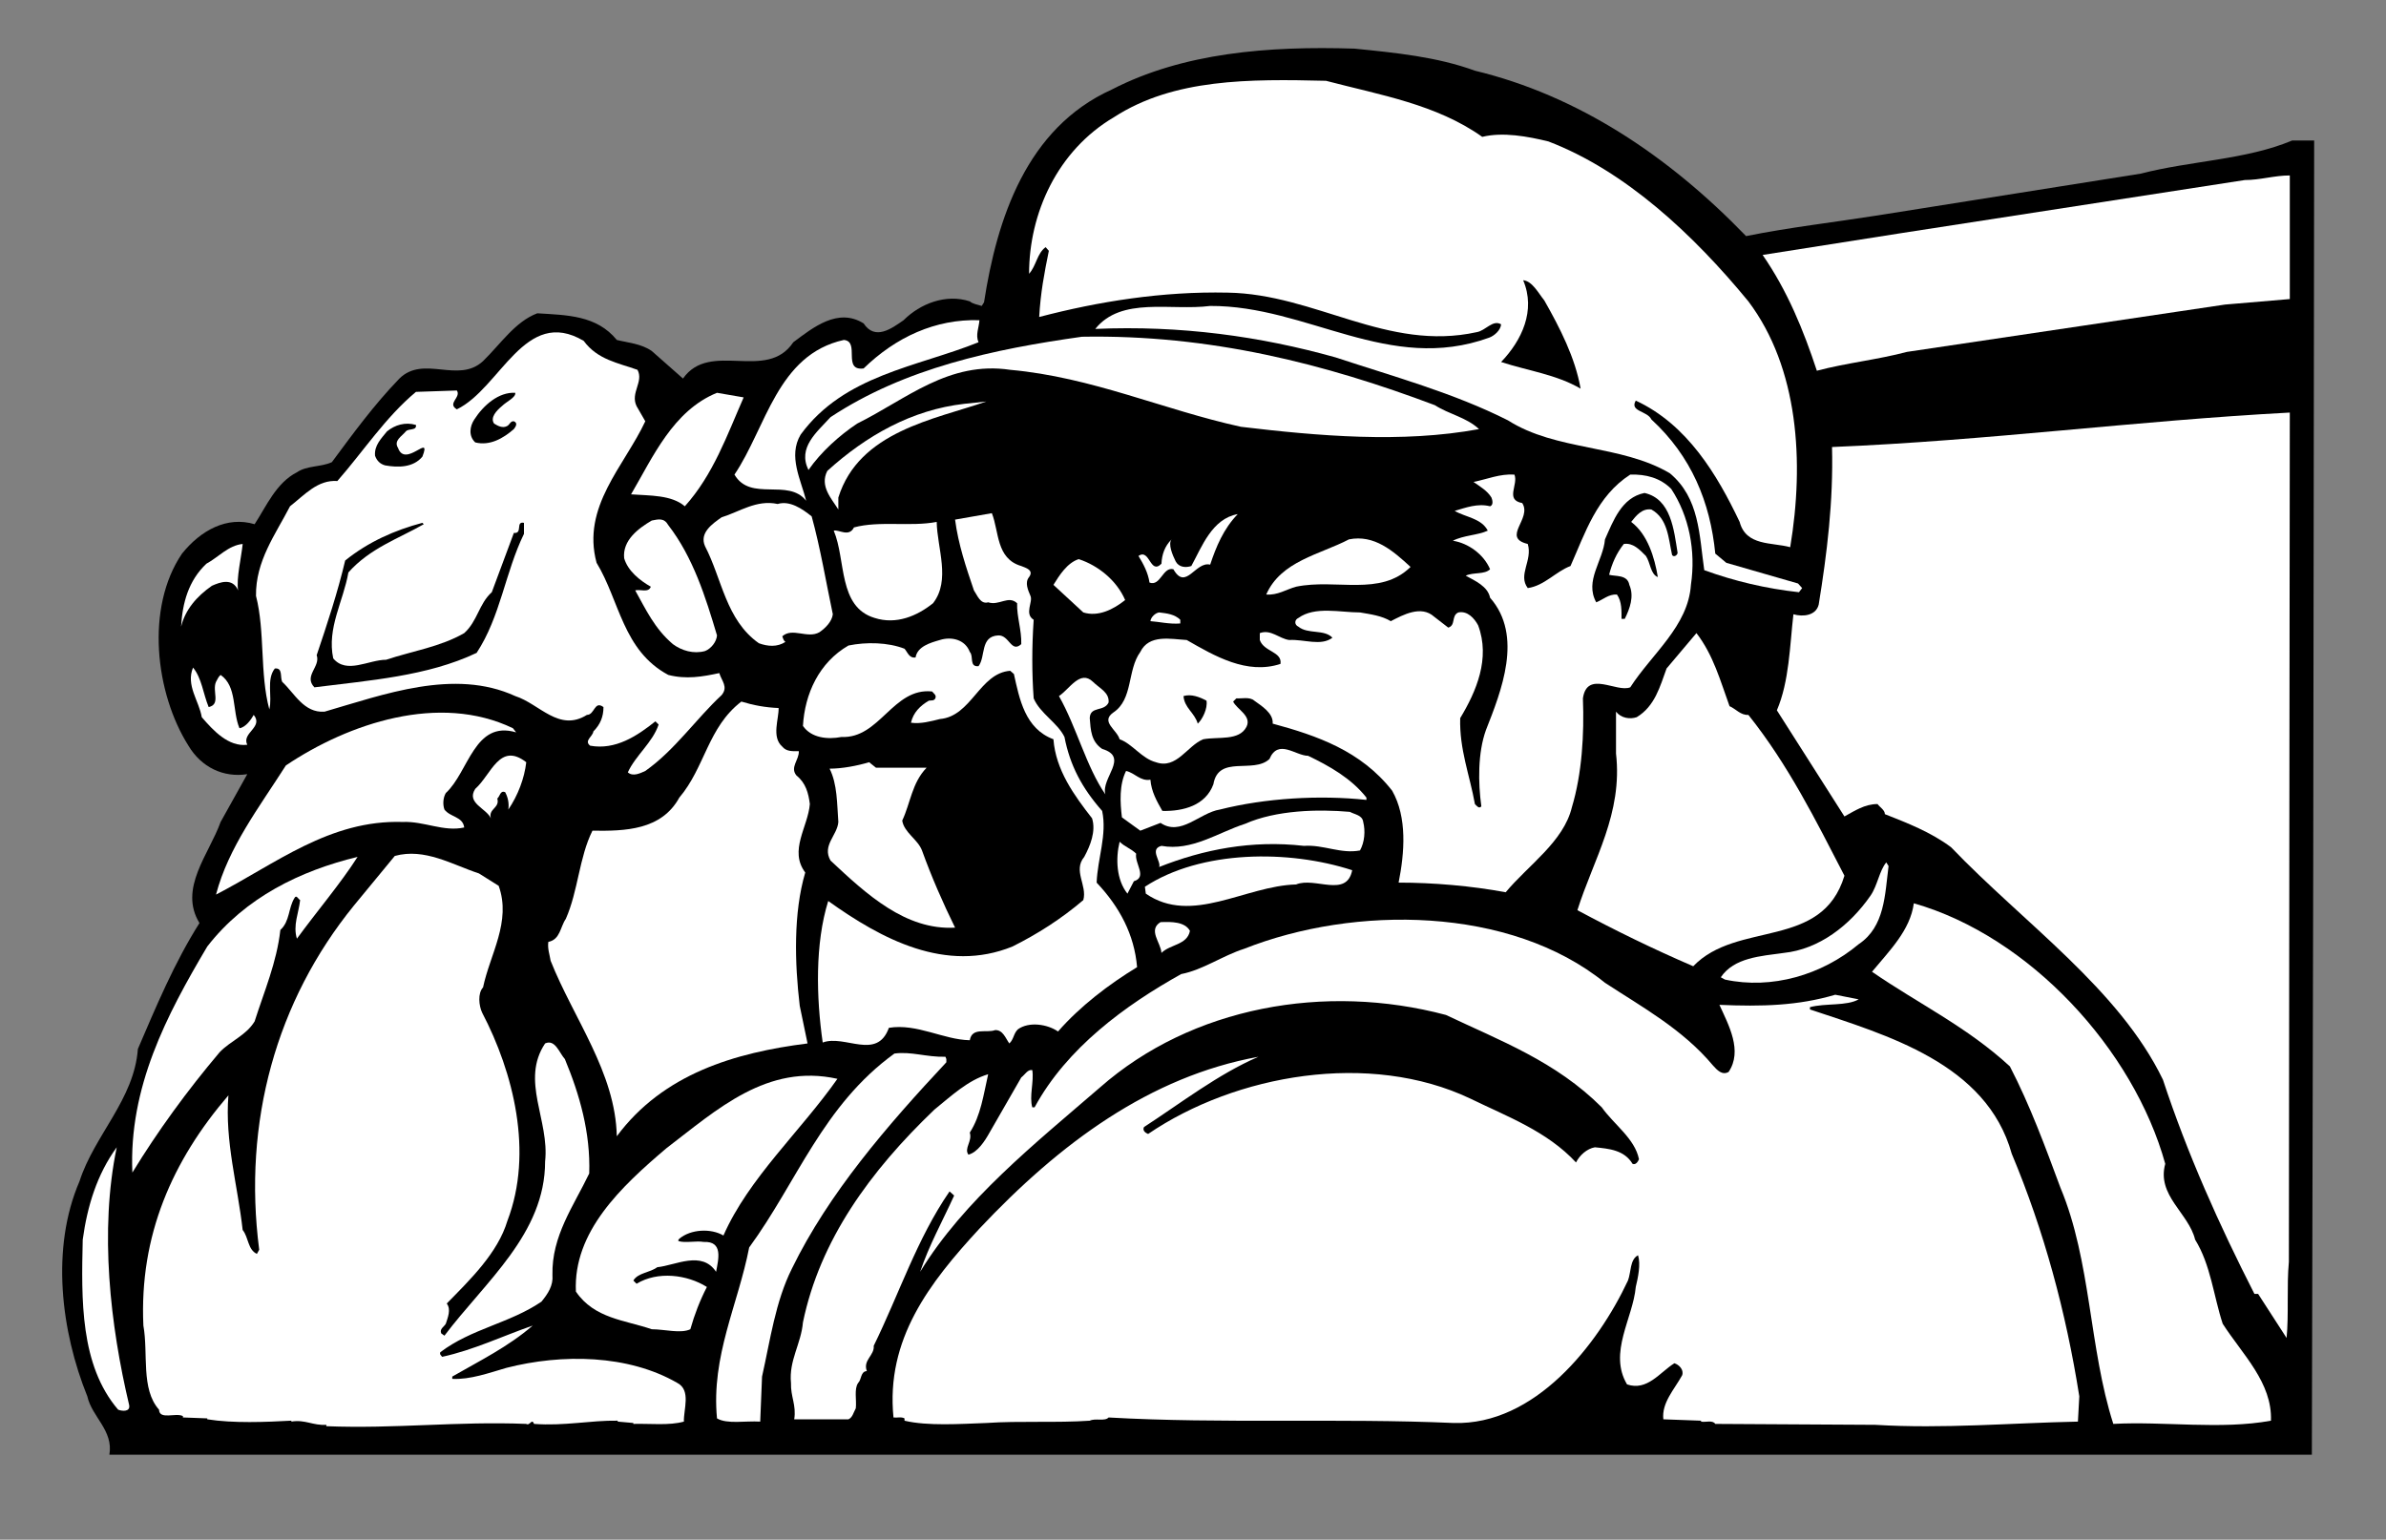
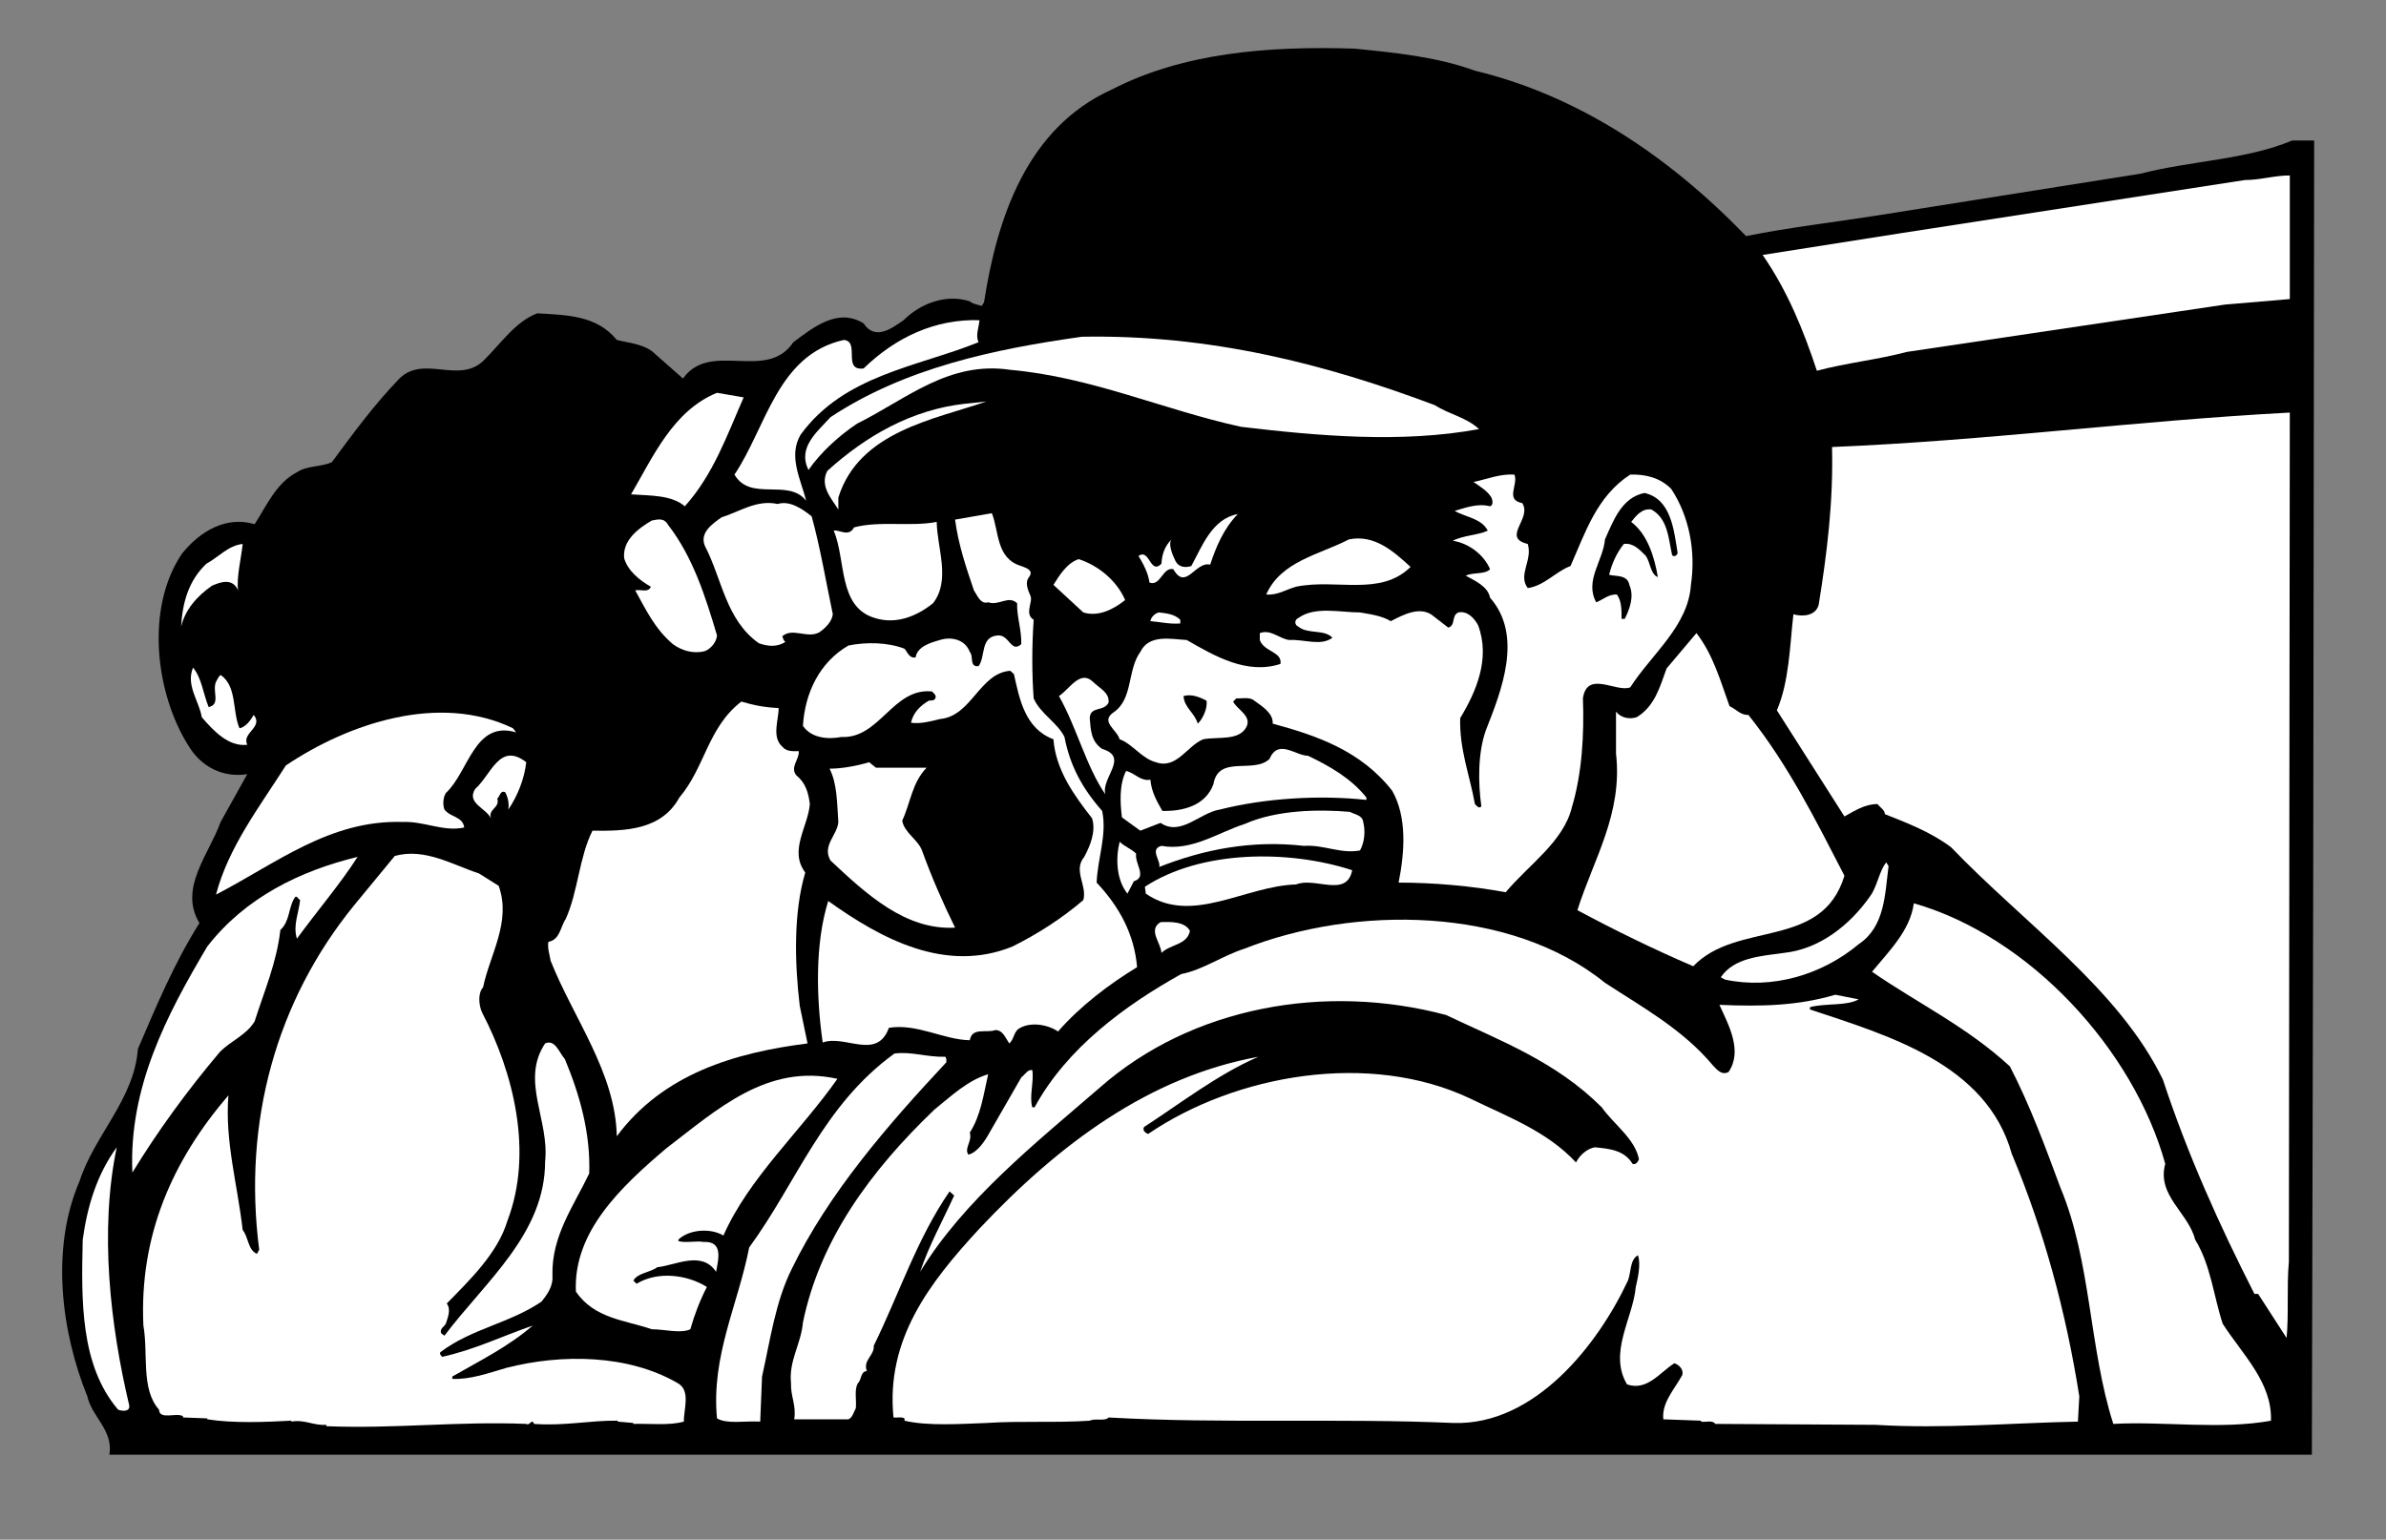
<svg xmlns="http://www.w3.org/2000/svg" viewBox="0 0 692 446.667" height="446.667" width="692" xml:space="preserve" id="svg2" version="1.1">
  <rect x="0" y="0" width="692" height="446.667" fill="#808080" stroke="none" />
  <defs id="defs6" />
  <g transform="matrix(1.333,0,0,-1.333,0,446.667)" id="g10">
    <g transform="scale(0.1)" id="g12">
      <path id="path14" style="fill:#000000;fill-opacity:1;fill-rule:nonzero;stroke:none" d="m 3209,3197 c 224,-54 421,-185 590,-360 94,19 191,30 286,45 l 573,91 c 108,28 229,30 329,72 h 48 l -2,-1567 -3,-1293 H 238 c 9,53 -38,82 -48,127 -57,141 -80,322 -17,468 32,100 119,178 127,288 40,93 79,187 134,274 -46,75 21,150 46,220 l 58,104 c -52,-8 -100,15 -128,62 -72,114 -94,300 -14,418 41,51 98,82 158,64 26,40 47,90 92,113 22,15 52,11 76,22 46,62 91,124 147,182 53,52 128,-12 182,38 38,37 70,86 118,104 64,-4 129,-4 173,-58 24,-6 53,-8 76,-24 l 68,-60 c 59,84 182,-8 240,79 43,32 97,76 153,41 25,-38 61,-11 87,7 36,36 92,58 144,41 7,-6 17,-7 26,-10 l 5,8 c 28,181 92,379 278,463 155,80 340,95 528,89 90,-9 180,-18 262,-48" />
-       <path id="path16" style="fill:#ffffff;fill-opacity:1;fill-rule:nonzero;stroke:none" d="m 3225,3053 c 45,11 99,1 144,-10 167,-64 315,-202 435,-348 109,-145 122,-349 91,-535 -40,11 -96,2 -110,55 -49,103 -114,212 -226,264 -14,-24 25,-22 34,-41 87,-80 128,-180 139,-292 l 24,-20 156,-45 9,-10 -7,-9 c -72,8 -140,24 -206,48 -11,76 -10,157 -75,211 -107,63 -247,48 -352,115 -119,60 -248,95 -375,137 -164,46 -337,70 -523,62 57,71 164,39 250,50 212,1 389,-148 607,-69 11,4 25,16 26,29 -18,11 -34,-14 -53,-17 -195,-43 -351,83 -542,86 -142,3 -280,-19 -410,-53 3,53 11,95 21,144 l -7,8 c -19,-14 -20,-40 -36,-58 0,131 61,268 185,341 130,84 294,83 461,79 118,-31 240,-51 340,-122" />
      <path id="path18" style="fill:#ffffff;fill-opacity:1;fill-rule:nonzero;stroke:none" d="m 4982,2700 -141,-12 -692,-103 c -64,-17 -132,-24 -196,-41 -29,88 -64,174 -118,252 l 305,48 744,115 c 34,0 64,10 98,10 v -269" />
      <path id="path20" style="fill:#000000;fill-opacity:1;fill-rule:nonzero;stroke:none" d="m 3439,2505 c -53,31 -115,39 -173,58 45,47 76,112 48,178 20,-2 33,-28 46,-44 34,-60 67,-124 79,-192" />
      <path id="path22" style="fill:#ffffff;fill-opacity:1;fill-rule:nonzero;stroke:none" d="m 2131,2654 c -1,-16 -9,-32 -2,-48 -134,-54 -292,-71 -387,-201 -28,-47 1,-99 12,-144 -39,50 -121,-3 -156,57 69,102 93,261 238,293 36,-3 -4,-68 43,-62 70,68 156,108 252,105" />
-       <path id="path24" style="fill:#ffffff;fill-opacity:1;fill-rule:nonzero;stroke:none" d="m 1387,2546 c 14,-26 -16,-50 -2,-79 l 19,-33 c -46,-98 -139,-186 -106,-308 50,-82 57,-191 156,-244 39,-10 74,-4 111,4 5,-17 20,-30 5,-48 -55,-51 -102,-120 -166,-165 -11,-5 -27,-13 -38,-3 17,37 54,65 67,104 l -7,7 c -40,-32 -87,-63 -142,-53 -14,11 6,20 7,31 15,15 22,32 22,53 -20,15 -19,-17 -36,-17 -61,-38 -103,24 -156,41 -133,61 -287,3 -415,-34 -45,-3 -65,40 -92,65 -5,10 2,31 -16,29 -19,-24 -5,-61 -12,-89 -21,78 -9,169 -29,247 -1,76 42,133 74,195 32,25 60,58 103,55 57,65 104,138 171,194 l 89,3 c 10,-15 -22,-28 0,-41 95,46 148,225 276,149 30,-41 75,-48 117,-63" />
      <path id="path26" style="fill:#ffffff;fill-opacity:1;fill-rule:nonzero;stroke:none" d="m 3122,2469 c 31,-20 68,-26 96,-52 -168,-31 -350,-15 -518,5 -169,37 -324,108 -502,124 -134,20 -226,-64 -333,-117 -39,-26 -79,-62 -106,-101 -24,49 18,82 48,115 162,107 355,148 547,175 279,5 529,-59 768,-149" />
      <path id="path28" style="fill:#000000;fill-opacity:1;fill-rule:nonzero;stroke:none" d="m 1121,2496 c 2,-10 -19,-19 -29,-29 -12,-10 -26,-25 -17,-38 8,-5 19,-11 29,-5 5,3 7,11 14,10 10,-4 3,-13 0,-17 -23,-20 -52,-37 -84,-29 -15,14 -12,35 -2,50 20,31 53,60 89,58" />
      <path id="path30" style="fill:#ffffff;fill-opacity:1;fill-rule:nonzero;stroke:none" d="m 1618,2486 c -36,-82 -66,-168 -128,-237 -29,25 -76,23 -117,26 47,80 91,182 187,221 l 58,-10" />
      <path id="path32" style="fill:#ffffff;fill-opacity:1;fill-rule:nonzero;stroke:none" d="m 1824,2268 v -26 c -15,24 -41,51 -24,84 85,77 184,133 298,146 l 48,5 c -113,-39 -277,-65 -322,-209" />
      <path id="path34" style="fill:#ffffff;fill-opacity:1;fill-rule:nonzero;stroke:none" d="m 4980,605 c -5,-54 0,-115 -5,-166 l -62,96 h -8 c -77,151 -146,305 -199,466 -95,197 -303,341 -461,506 -44,33 -96,53 -144,72 0,9 -11,15 -16,22 -28,0 -50,-15 -72,-27 l -147,231 c 27,63 28,140 36,209 21,-6 49,-3 55,21 18,111 32,224 29,343 340,14 658,57 996,75 l -2,-1848" />
      <path id="path36" style="fill:#000000;fill-opacity:1;fill-rule:nonzero;stroke:none" d="m 905,2426 c 2,-13 -16,-7 -22,-14 -9,-11 -27,-20 -17,-36 16,-45 74,35 53,-19 -20,-24 -53,-24 -81,-19 -11,3 -18,10 -22,21 -2,22 13,37 26,53 17,14 40,21 63,14" />
      <path id="path38" style="fill:#ffffff;fill-opacity:1;fill-rule:nonzero;stroke:none" d="m 3295,2318 c 9,-22 -21,-55 17,-62 22,-34 -46,-75 12,-89 11,-36 -22,-67 0,-96 36,5 61,36 93,48 32,72 57,152 130,199 34,1 65,-7 89,-31 39,-59 54,-135 43,-209 -6,-90 -85,-150 -132,-223 -30,-12 -94,38 -103,-24 3,-78 -2,-164 -24,-237 -18,-75 -95,-126 -144,-185 -75,14 -158,21 -233,21 13,65 19,142 -14,200 -68,87 -164,120 -260,146 2,23 -25,39 -40,50 -10,9 -29,4 -39,5 l -7,-7 c 8,-17 41,-31 29,-55 -16,-31 -61,-21 -94,-27 -35,-14 -58,-66 -103,-50 -31,8 -51,40 -79,50 -6,21 -42,38 -14,58 44,29 30,92 59,132 19,39 66,28 101,26 61,-35 131,-76 204,-52 4,27 -36,26 -45,52 v 15 c 24,9 42,-12 64,-15 32,2 69,-14 94,5 -18,19 -53,7 -74,24 -9,4 -9,15 0,19 36,26 91,12 134,12 23,-4 47,-7 67,-19 27,14 66,35 94,10 l 31,-24 c 17,5 6,26 22,33 20,4 35,-13 43,-28 27,-72 -4,-144 -39,-202 -2,-68 21,-125 32,-187 4,-4 9,-11 14,-5 -7,51 -8,116 10,166 33,84 82,205 9,288 -5,25 -33,37 -53,48 17,8 41,2 53,14 -14,33 -48,57 -81,62 23,12 55,12 76,22 -14,27 -48,29 -72,43 24,7 50,17 77,10 8,3 5,14 3,19 -9,15 -25,24 -39,34 30,6 57,18 89,16" />
      <path id="path40" style="fill:#000000;fill-opacity:1;fill-rule:nonzero;stroke:none" d="m 3650,2148 c 0,-5 -8,-11 -12,-5 -8,36 -9,79 -45,99 -20,3 -33,-13 -44,-27 36,-27 51,-78 58,-120 -16,6 -16,31 -26,46 -14,14 -28,29 -48,26 -16,-20 -26,-43 -32,-67 13,-4 40,1 44,-22 11,-25 1,-52 -10,-74 h -7 c 0,16 1,38 -10,53 -18,1 -30,-11 -45,-17 -26,47 15,90 19,137 18,40 36,91 86,101 58,-13 64,-81 72,-130" />
      <path id="path42" style="fill:#ffffff;fill-opacity:1;fill-rule:nonzero;stroke:none" d="m 1766,2227 c 19,-69 31,-142 46,-213 -2,-16 -16,-30 -29,-39 -26,-15 -59,11 -81,-9 2,-4 2,-9 7,-12 -18,-12 -39,-10 -58,-3 -72,51 -80,140 -117,211 -13,29 16,49 36,63 39,12 76,39 122,29 26,8 53,-10 74,-27" />
      <path id="path44" style="fill:#ffffff;fill-opacity:1;fill-rule:nonzero;stroke:none" d="m 2222,2119 c 10,-4 28,-9 17,-24 -10,-12 -2,-29 3,-41 6,-13 -14,-39 7,-52 -4,-59 -4,-116 0,-171 14,-33 52,-53 67,-84 12,-62 38,-111 82,-161 11,-52 -10,-103 -12,-156 50,-53 82,-113 88,-184 -61,-37 -124,-85 -172,-140 -23,16 -63,22 -87,5 -10,-9 -9,-22 -19,-31 -8,11 -14,30 -31,29 -19,-7 -50,7 -55,-22 -57,1 -115,37 -176,27 -26,-72 -96,-14 -144,-32 -14,98 -17,215 12,308 116,-83 256,-158 401,-99 54,27 106,60 154,101 9,32 -23,64 2,94 13,24 26,56 17,84 -39,50 -79,105 -84,172 -62,23 -74,88 -86,142 l -8,7 c -67,-5 -84,-99 -153,-105 -20,-5 -42,-11 -63,-8 5,22 20,37 39,48 5,1 11,-1 14,5 3,7 -3,10 -7,15 -85,9 -114,-103 -197,-99 -31,-6 -66,-2 -84,24 4,70 35,138 99,175 39,8 86,7 122,-7 7,-8 10,-21 24,-19 4,24 32,32 53,38 25,8 55,1 65,-26 9,-9 -2,-33 19,-31 16,21 3,65 43,67 24,1 28,-39 50,-19 1,31 -10,60 -9,89 -19,18 -39,-6 -63,2 -17,-5 -24,16 -31,26 -17,50 -34,100 -41,154 l 80,14 c 16,-40 9,-99 64,-115" />
      <path id="path46" style="fill:#ffffff;fill-opacity:1;fill-rule:nonzero;stroke:none" d="m 2633,2122 c -32,8 -53,-58 -80,-10 -23,6 -28,-38 -52,-29 -3,21 -13,40 -24,58 25,17 25,-42 50,-17 1,20 7,38 22,53 -8,-10 2,-34 9,-48 7,-13 22,-14 34,-10 23,42 45,103 101,113 -31,-32 -47,-71 -60,-110" />
      <path id="path48" style="fill:#ffffff;fill-opacity:1;fill-rule:nonzero;stroke:none" d="m 1454,2208 c 54,-70 81,-156 106,-240 -1,-14 -13,-29 -26,-34 -25,-7 -51,1 -70,15 -40,34 -59,76 -82,117 11,3 29,-6 34,8 -23,13 -50,34 -58,62 -4,39 31,65 60,82 15,3 27,6 36,-10" />
      <path id="path50" style="fill:#ffffff;fill-opacity:1;fill-rule:nonzero;stroke:none" d="m 2038,2215 c 1,-57 31,-127 -8,-177 -35,-28 -80,-47 -127,-32 -80,24 -62,126 -89,190 11,3 33,-15 44,7 55,15 123,1 180,12" />
      <path id="path52" style="fill:#000000;fill-opacity:1;fill-rule:nonzero;stroke:none" d="m 922,2210 c -54,-31 -117,-52 -164,-105 -11,-63 -47,-121 -33,-187 29,-35 77,-3 115,-3 57,19 118,28 170,58 29,26 32,64 60,89 l 48,129 c 20,-2 3,26 22,22 v -24 c -41,-84 -51,-180 -103,-259 -107,-51 -235,-60 -353,-75 -24,25 14,45 5,70 23,68 46,138 62,206 51,41 108,66 168,82 l 3,-3" />
      <path id="path54" style="fill:#ffffff;fill-opacity:1;fill-rule:nonzero;stroke:none" d="m 3069,2117 c -66,-65 -162,-25 -249,-43 -22,-6 -40,-19 -65,-17 32,73 117,87 180,120 55,11 96,-25 134,-60" />
      <path id="path56" style="fill:#ffffff;fill-opacity:1;fill-rule:nonzero;stroke:none" d="m 528,2167 c -3,-30 -14,-74 -10,-101 -12,28 -39,18 -57,10 -33,-23 -58,-52 -67,-89 3,52 16,100 55,137 26,14 48,40 79,43" />
      <path id="path58" style="fill:#ffffff;fill-opacity:1;fill-rule:nonzero;stroke:none" d="m 2448,2045 c -26,-21 -59,-37 -91,-27 l -65,60 c 13,21 30,48 55,56 43,-14 83,-47 101,-89" />
      <path id="path60" style="fill:#ffffff;fill-opacity:1;fill-rule:nonzero;stroke:none" d="m 2568,2002 v -8 c -23,-2 -48,4 -65,5 1,9 11,18 19,19 17,-2 34,-4 46,-16" />
      <path id="path62" style="fill:#ffffff;fill-opacity:1;fill-rule:nonzero;stroke:none" d="m 3763,1814 c 14,-6 24,-20 41,-19 87,-109 147,-230 209,-350 -49,-162 -233,-97 -329,-197 -86,37 -170,78 -252,122 35,111 99,210 84,341 v 91 c 11,-14 30,-17 45,-12 40,24 51,68 65,106 l 65,77 c 37,-48 52,-104 72,-159" />
      <path id="path64" style="fill:#ffffff;fill-opacity:1;fill-rule:nonzero;stroke:none" d="m 454,1812 c 27,6 7,35 16,55 3,5 5,11 10,15 36,-25 25,-78 41,-116 14,2 26,20 31,29 22,-27 -27,-39 -14,-65 -41,-5 -74,31 -99,60 -6,36 -35,69 -19,108 19,-23 22,-57 34,-86" />
      <path id="path66" style="fill:#ffffff;fill-opacity:1;fill-rule:nonzero;stroke:none" d="m 2412,1822 c -10,-21 -40,-7 -41,-34 2,-26 3,-51 27,-67 60,-18 -3,-63 7,-99 -42,61 -62,145 -101,214 23,15 46,58 74,31 14,-14 36,-23 34,-45" />
      <path id="path68" style="fill:#000000;fill-opacity:1;fill-rule:nonzero;stroke:none" d="m 2625,1826 c 3,-17 -9,-41 -19,-50 -7,24 -29,34 -31,60 17,5 35,-2 50,-10" />
      <path id="path70" style="fill:#ffffff;fill-opacity:1;fill-rule:nonzero;stroke:none" d="m 1694,1810 c 1,-23 -16,-63 8,-84 9,-11 22,-10 36,-10 1,-19 -20,-35 -5,-53 20,-16 26,-38 29,-62 -4,-50 -46,-101 -10,-149 -26,-88 -23,-197 -12,-290 l 17,-82 c -158,-20 -314,-66 -415,-202 -3,139 -94,256 -144,382 -2,13 -7,26 -5,41 26,5 26,33 38,50 27,61 29,134 58,192 71,-1 150,1 189,72 56,66 62,153 135,209 26,-8 53,-13 81,-14" />
      <path id="path72" style="fill:#ffffff;fill-opacity:1;fill-rule:nonzero;stroke:none" d="m 1116,1766 7,-9 c -91,27 -103,-86 -153,-132 -6,-10 -7,-25 -3,-36 13,-17 40,-15 43,-39 -45,-10 -87,14 -134,12 -159,5 -276,-91 -406,-158 27,103 94,190 152,281 137,92 334,158 494,81" />
      <path id="path74" style="fill:#ffffff;fill-opacity:1;fill-rule:nonzero;stroke:none" d="m 2973,1615 v -5 c -102,11 -220,4 -319,-21 -44,-7 -85,-59 -129,-29 l -44,-17 -40,29 c -4,33 -6,71 9,101 19,-4 31,-23 53,-19 2,-26 14,-47 26,-68 46,-1 94,12 111,58 11,65 87,22 122,55 19,45 57,7 84,7 46,-22 94,-49 127,-91" />
      <path id="path76" style="fill:#ffffff;fill-opacity:1;fill-rule:nonzero;stroke:none" d="m 1145,1692 c -4,-35 -18,-72 -39,-103 2,14 -1,27 -7,38 -11,4 -11,-9 -17,-14 6,-21 -20,-22 -14,-43 -10,22 -54,33 -34,64 35,31 53,103 111,58" />
      <path id="path78" style="fill:#ffffff;fill-opacity:1;fill-rule:nonzero;stroke:none" d="m 1906,1680 h 110 c -32,-33 -35,-77 -53,-115 4,-26 34,-41 43,-65 21,-58 45,-113 72,-168 -108,-6 -193,73 -271,146 -19,33 15,55 17,84 -3,40 -2,82 -19,116 27,0 59,6 86,14 l 15,-12" />
      <path id="path80" style="fill:#ffffff;fill-opacity:1;fill-rule:nonzero;stroke:none" d="m 2966,1562 c 5,-20 3,-44 -7,-62 -42,-8 -79,13 -122,10 -114,13 -219,-8 -315,-46 5,12 -22,39 5,46 66,-12 123,29 182,48 68,30 159,32 228,26 11,-6 27,-7 29,-22" />
      <path id="path82" style="fill:#ffffff;fill-opacity:1;fill-rule:nonzero;stroke:none" d="m 2472,1493 c -4,-21 25,-51 -5,-60 l -14,-27 c -24,30 -26,76 -17,113 11,-11 25,-15 36,-26" />
      <path id="path84" style="fill:#ffffff;fill-opacity:1;fill-rule:nonzero;stroke:none" d="m 1085,1423 c 28,-78 -19,-149 -34,-221 -12,-13 -9,-40 -2,-55 68,-130 112,-304 55,-453 -21,-70 -81,-128 -132,-180 10,-13 2,-31 -2,-44 -4,-7 -14,-11 -10,-21 l 7,-5 c 89,118 219,222 219,379 10,90 -54,176 0,257 22,10 31,-21 43,-34 32,-77 56,-160 53,-249 -34,-71 -82,-136 -80,-221 2,-23 -10,-41 -24,-58 -69,-47 -153,-59 -220,-110 -2,-5 2,-7 4,-10 69,15 131,45 197,68 -53,-46 -116,-77 -175,-111 v -5 c 39,-2 80,13 118,24 121,31 265,29 372,-33 30,-16 13,-58 14,-84 -32,-9 -74,-4 -110,-5 v 2 l -34,3 v 2 c -59,1 -116,-12 -182,-7 -5,13 -9,-5 -17,0 -150,6 -285,-11 -435,-5 v 3 c -29,-2 -46,12 -76,7 v 2 c -55,-3 -127,-6 -183,3 v 2 l -53,2 v 3 c -16,8 -51,-9 -52,14 -40,45 -23,122 -34,183 -9,196 63,359 185,501 -8,-100 20,-195 31,-293 13,-16 11,-43 31,-52 l 5,9 c -36,278 37,541 206,749 l 89,108 c 65,18 125,-19 183,-38 l 43,-27" />
      <path id="path86" style="fill:#ffffff;fill-opacity:1;fill-rule:nonzero;stroke:none" d="m 646,1308 c -9,29 4,56 7,84 -4,2 -8,12 -12,5 -14,-22 -10,-51 -31,-70 -8,-71 -35,-133 -56,-199 -19,-31 -52,-42 -76,-67 -71,-84 -135,-172 -190,-262 -8,185 74,342 163,492 83,107 203,165 327,195 -37,-58 -89,-119 -132,-178" />
      <path id="path88" style="fill:#ffffff;fill-opacity:1;fill-rule:nonzero;stroke:none" d="m 2942,1457 c -12,-61 -81,-14 -122,-31 -111,-3 -227,-89 -327,-20 l -2,15 c 122,80 313,81 451,36" />
      <path id="path90" style="fill:#ffffff;fill-opacity:1;fill-rule:nonzero;stroke:none" d="m 4109,1466 c -8,-62 -8,-132 -65,-170 -80,-67 -189,-99 -291,-77 l -9,5 c 29,43 87,46 137,53 77,8 144,60 189,125 15,22 19,54 34,72 l 5,-8" />
      <path id="path92" style="fill:#ffffff;fill-opacity:1;fill-rule:nonzero;stroke:none" d="m 4711,818 c -19,-69 51,-107 65,-165 34,-55 40,-122 60,-183 43,-67 108,-128 105,-211 -109,-20 -233,-1 -343,-7 -53,165 -48,354 -115,514 -33,89 -66,179 -110,264 -93,86 -200,137 -300,206 38,46 83,90 91,149 252,-72 478,-318 547,-567" />
      <path id="path94" style="fill:#ffffff;fill-opacity:1;fill-rule:nonzero;stroke:none" d="m 3492,1212 c 81,-53 169,-101 235,-180 9,-10 20,-22 34,-14 31,46 0,102 -20,146 92,-4 171,-2 252,22 l 51,-10 c -26,-15 -72,-8 -106,-17 v -5 c 167,-56 384,-117 439,-314 70,-167 118,-344 147,-528 l -3,-55 c -147,-3 -292,-16 -441,-7 l -348,2 c -6,9 -21,3 -31,5 v 2 l -82,3 c -4,36 24,65 41,96 4,12 -7,23 -17,26 -32,-20 -59,-61 -103,-46 -41,69 13,144 19,212 5,21 11,49 5,69 -18,-9 -15,-37 -22,-55 -66,-141 -203,-315 -379,-310 -250,11 -505,-2 -751,12 -8,-9 -29,-1 -41,-7 -72,-5 -152,0 -225,-5 -56,-2 -128,-7 -178,5 v 5 c -7,4 -16,1 -24,2 -17,170 78,293 187,411 175,186 371,331 607,374 -88,-38 -169,-101 -249,-153 -4,-8 4,-13 9,-15 191,130 482,181 701,77 80,-39 167,-71 230,-139 8,16 24,30 41,33 31,-3 64,-6 82,-36 7,-3 12,5 14,10 -9,45 -54,75 -81,113 -100,100 -221,145 -339,201 -263,70 -553,18 -753,-158 -140,-121 -296,-245 -391,-401 19,57 49,111 74,166 l -10,9 c -71,-103 -110,-224 -165,-336 2,-21 -24,-31 -15,-55 -14,-1 -11,-18 -19,-26 -9,-13 -3,-37 -5,-55 -5,-9 -7,-20 -16,-24 h -118 c 5,31 -8,49 -7,79 -5,49 22,85 26,132 37,179 146,329 286,463 37,30 73,64 117,77 -10,-44 -16,-90 -40,-127 6,-19 -13,-34 -3,-48 20,5 36,30 46,48 l 69,120 c 8,6 14,18 24,16 4,-25 -7,-57 0,-81 h 5 c 70,129 197,222 319,290 47,9 90,40 137,55 240,95 579,93 785,-74" />
      <path id="path96" style="fill:#ffffff;fill-opacity:1;fill-rule:nonzero;stroke:none" d="m 2589,1325 c -6,-31 -43,-29 -62,-48 -1,22 -30,50 -2,67 24,1 53,1 64,-19" />
      <path id="path98" style="fill:#ffffff;fill-opacity:1;fill-rule:nonzero;stroke:none" d="m 2059,1046 v -7 C 1930,901 1803,754 1723,590 1687,518 1676,435 1658,355 l -4,-98 c -32,2 -72,-6 -94,7 -13,136 46,248 70,372 104,142 160,309 316,422 37,5 69,-8 111,-7 l 2,-5" />
      <path id="path100" style="fill:#ffffff;fill-opacity:1;fill-rule:nonzero;stroke:none" d="m 1822,1003 c -80,-114 -193,-216 -248,-341 -27,16 -71,14 -96,-7 -1,-1 -3,-3 -2,-5 14,-5 39,1 55,-2 43,2 32,-38 27,-65 -31,47 -88,14 -128,10 -16,-12 -42,-12 -52,-29 l 7,-7 c 46,28 110,20 153,-7 -15,-29 -27,-60 -36,-92 -21,-10 -56,0 -84,0 -58,20 -125,23 -165,82 -6,130 98,228 197,312 110,84 219,185 372,151" />
      <path id="path102" style="fill:#ffffff;fill-opacity:1;fill-rule:nonzero;stroke:none" d="m 281,293 c 3,-16 -17,-13 -24,-10 -83,97 -80,240 -77,370 10,73 31,142 74,201 -38,-182 -14,-388 27,-561" />
    </g>
  </g>
</svg>